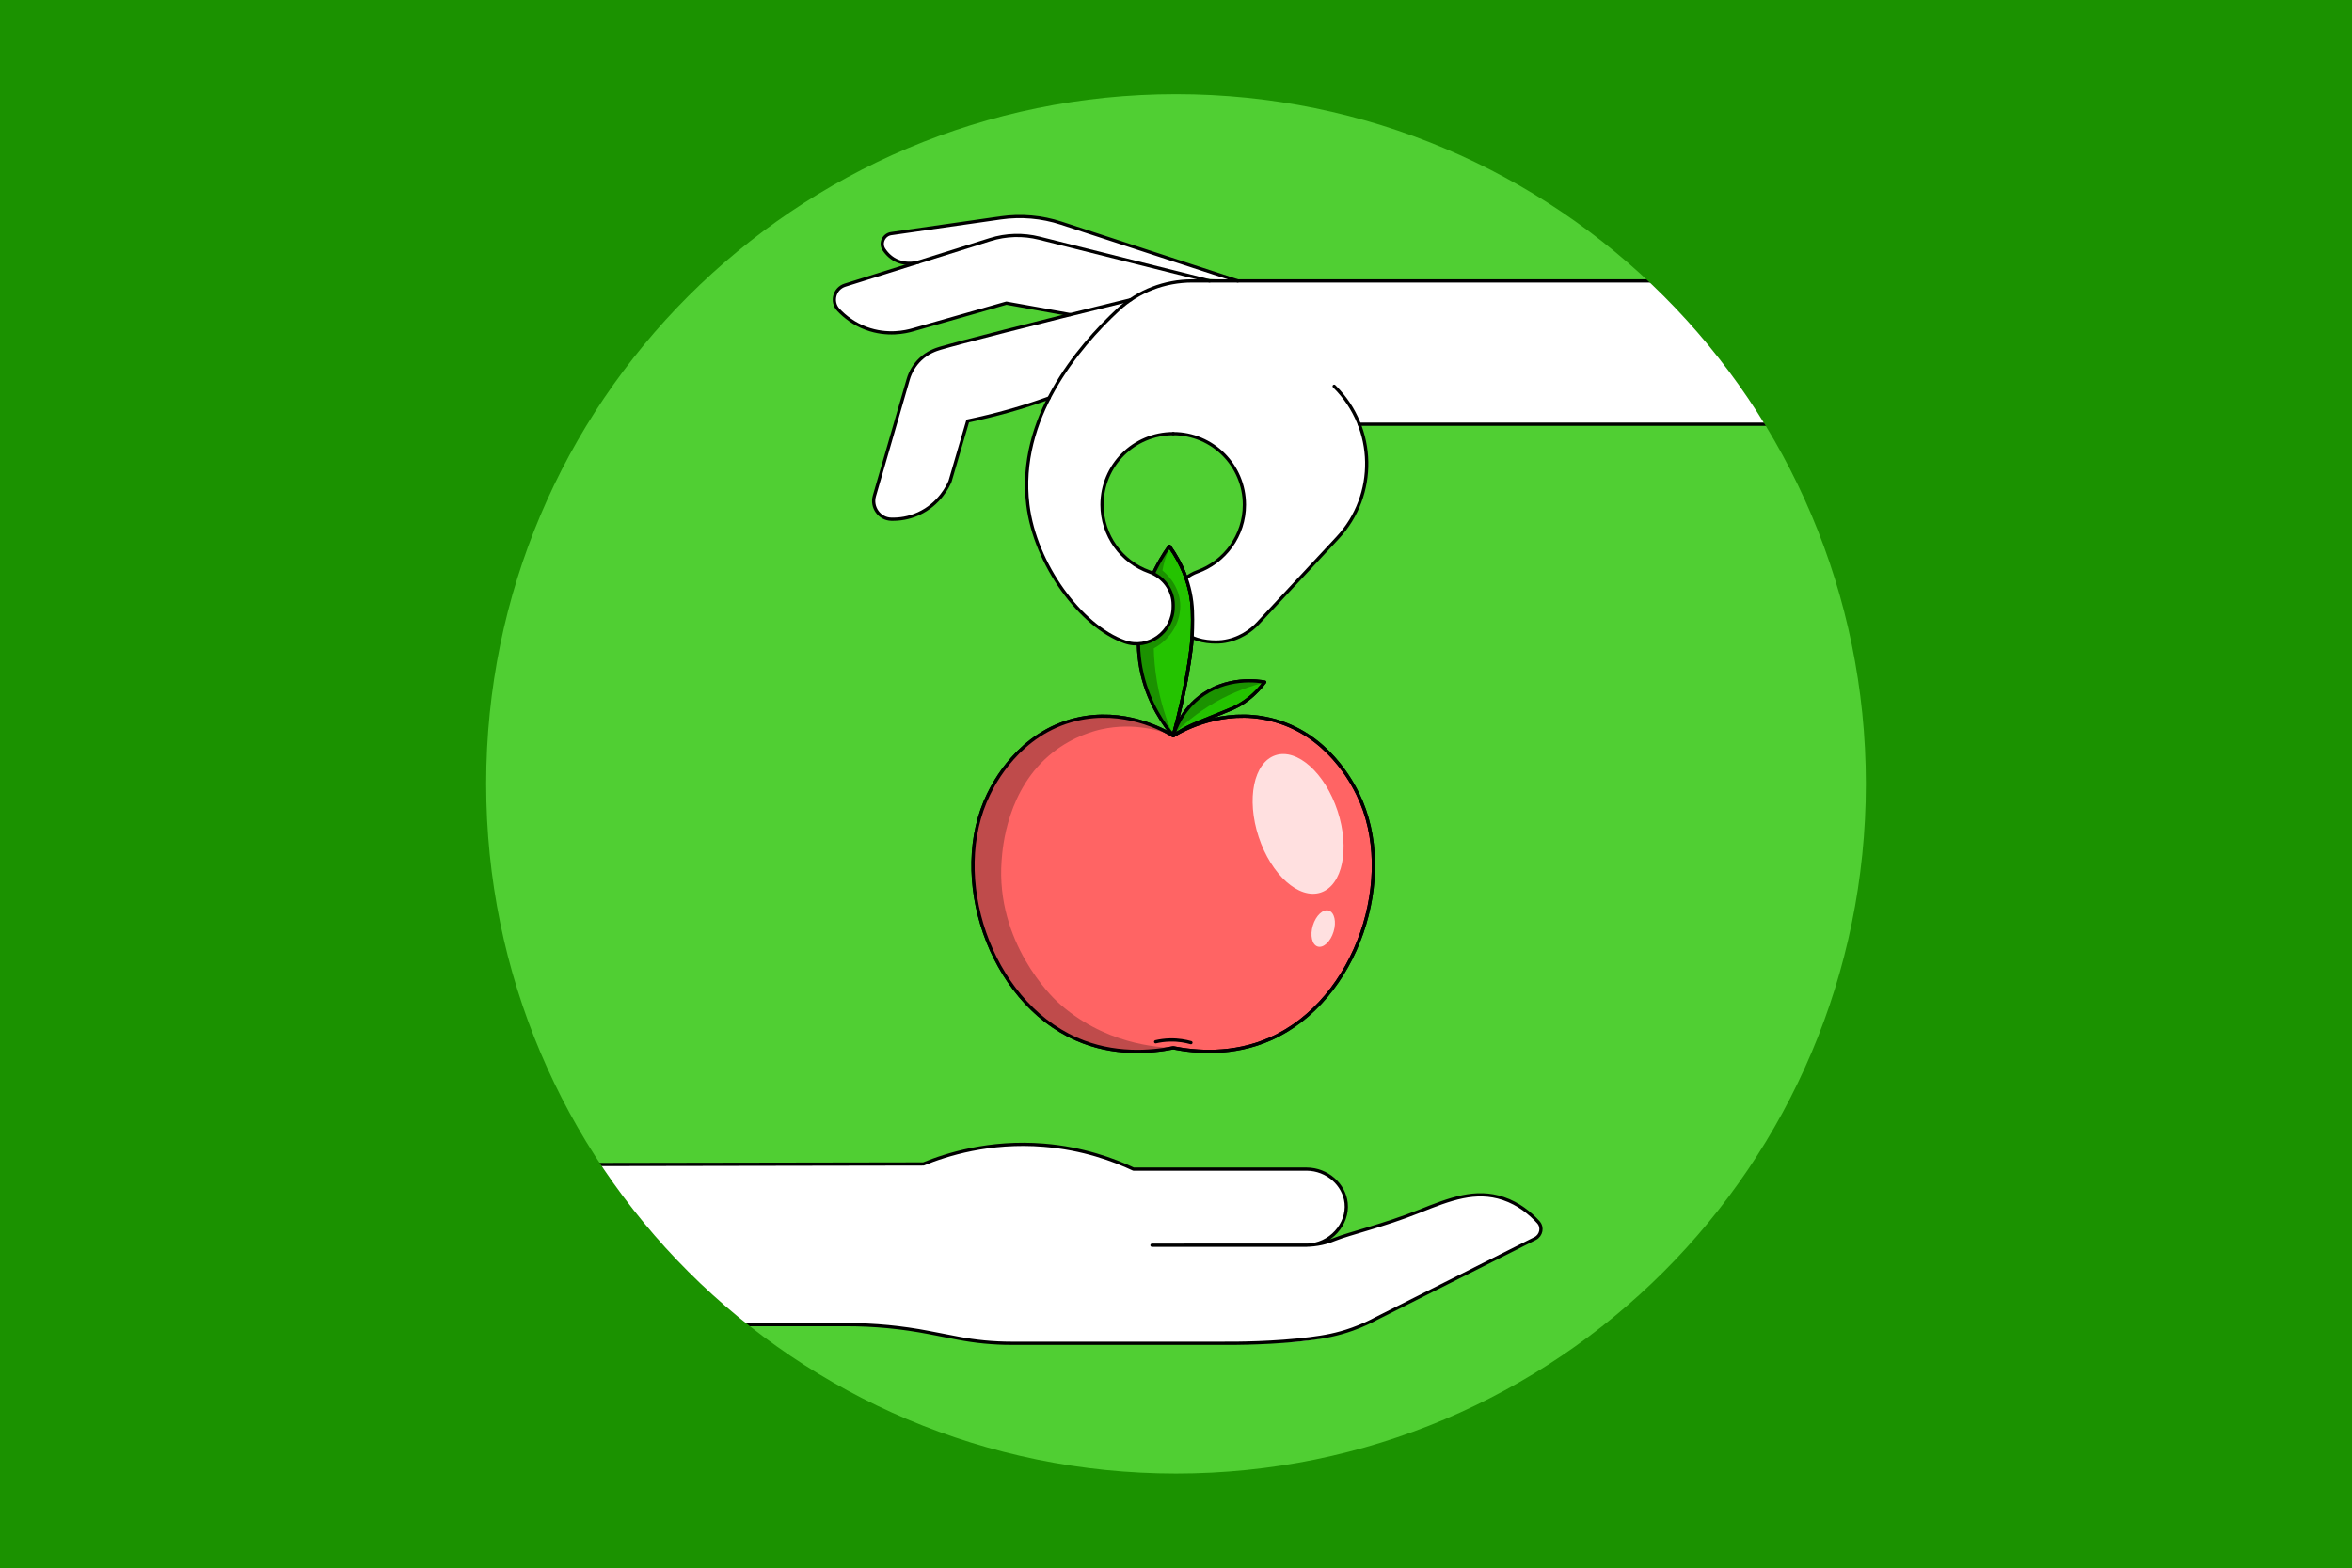
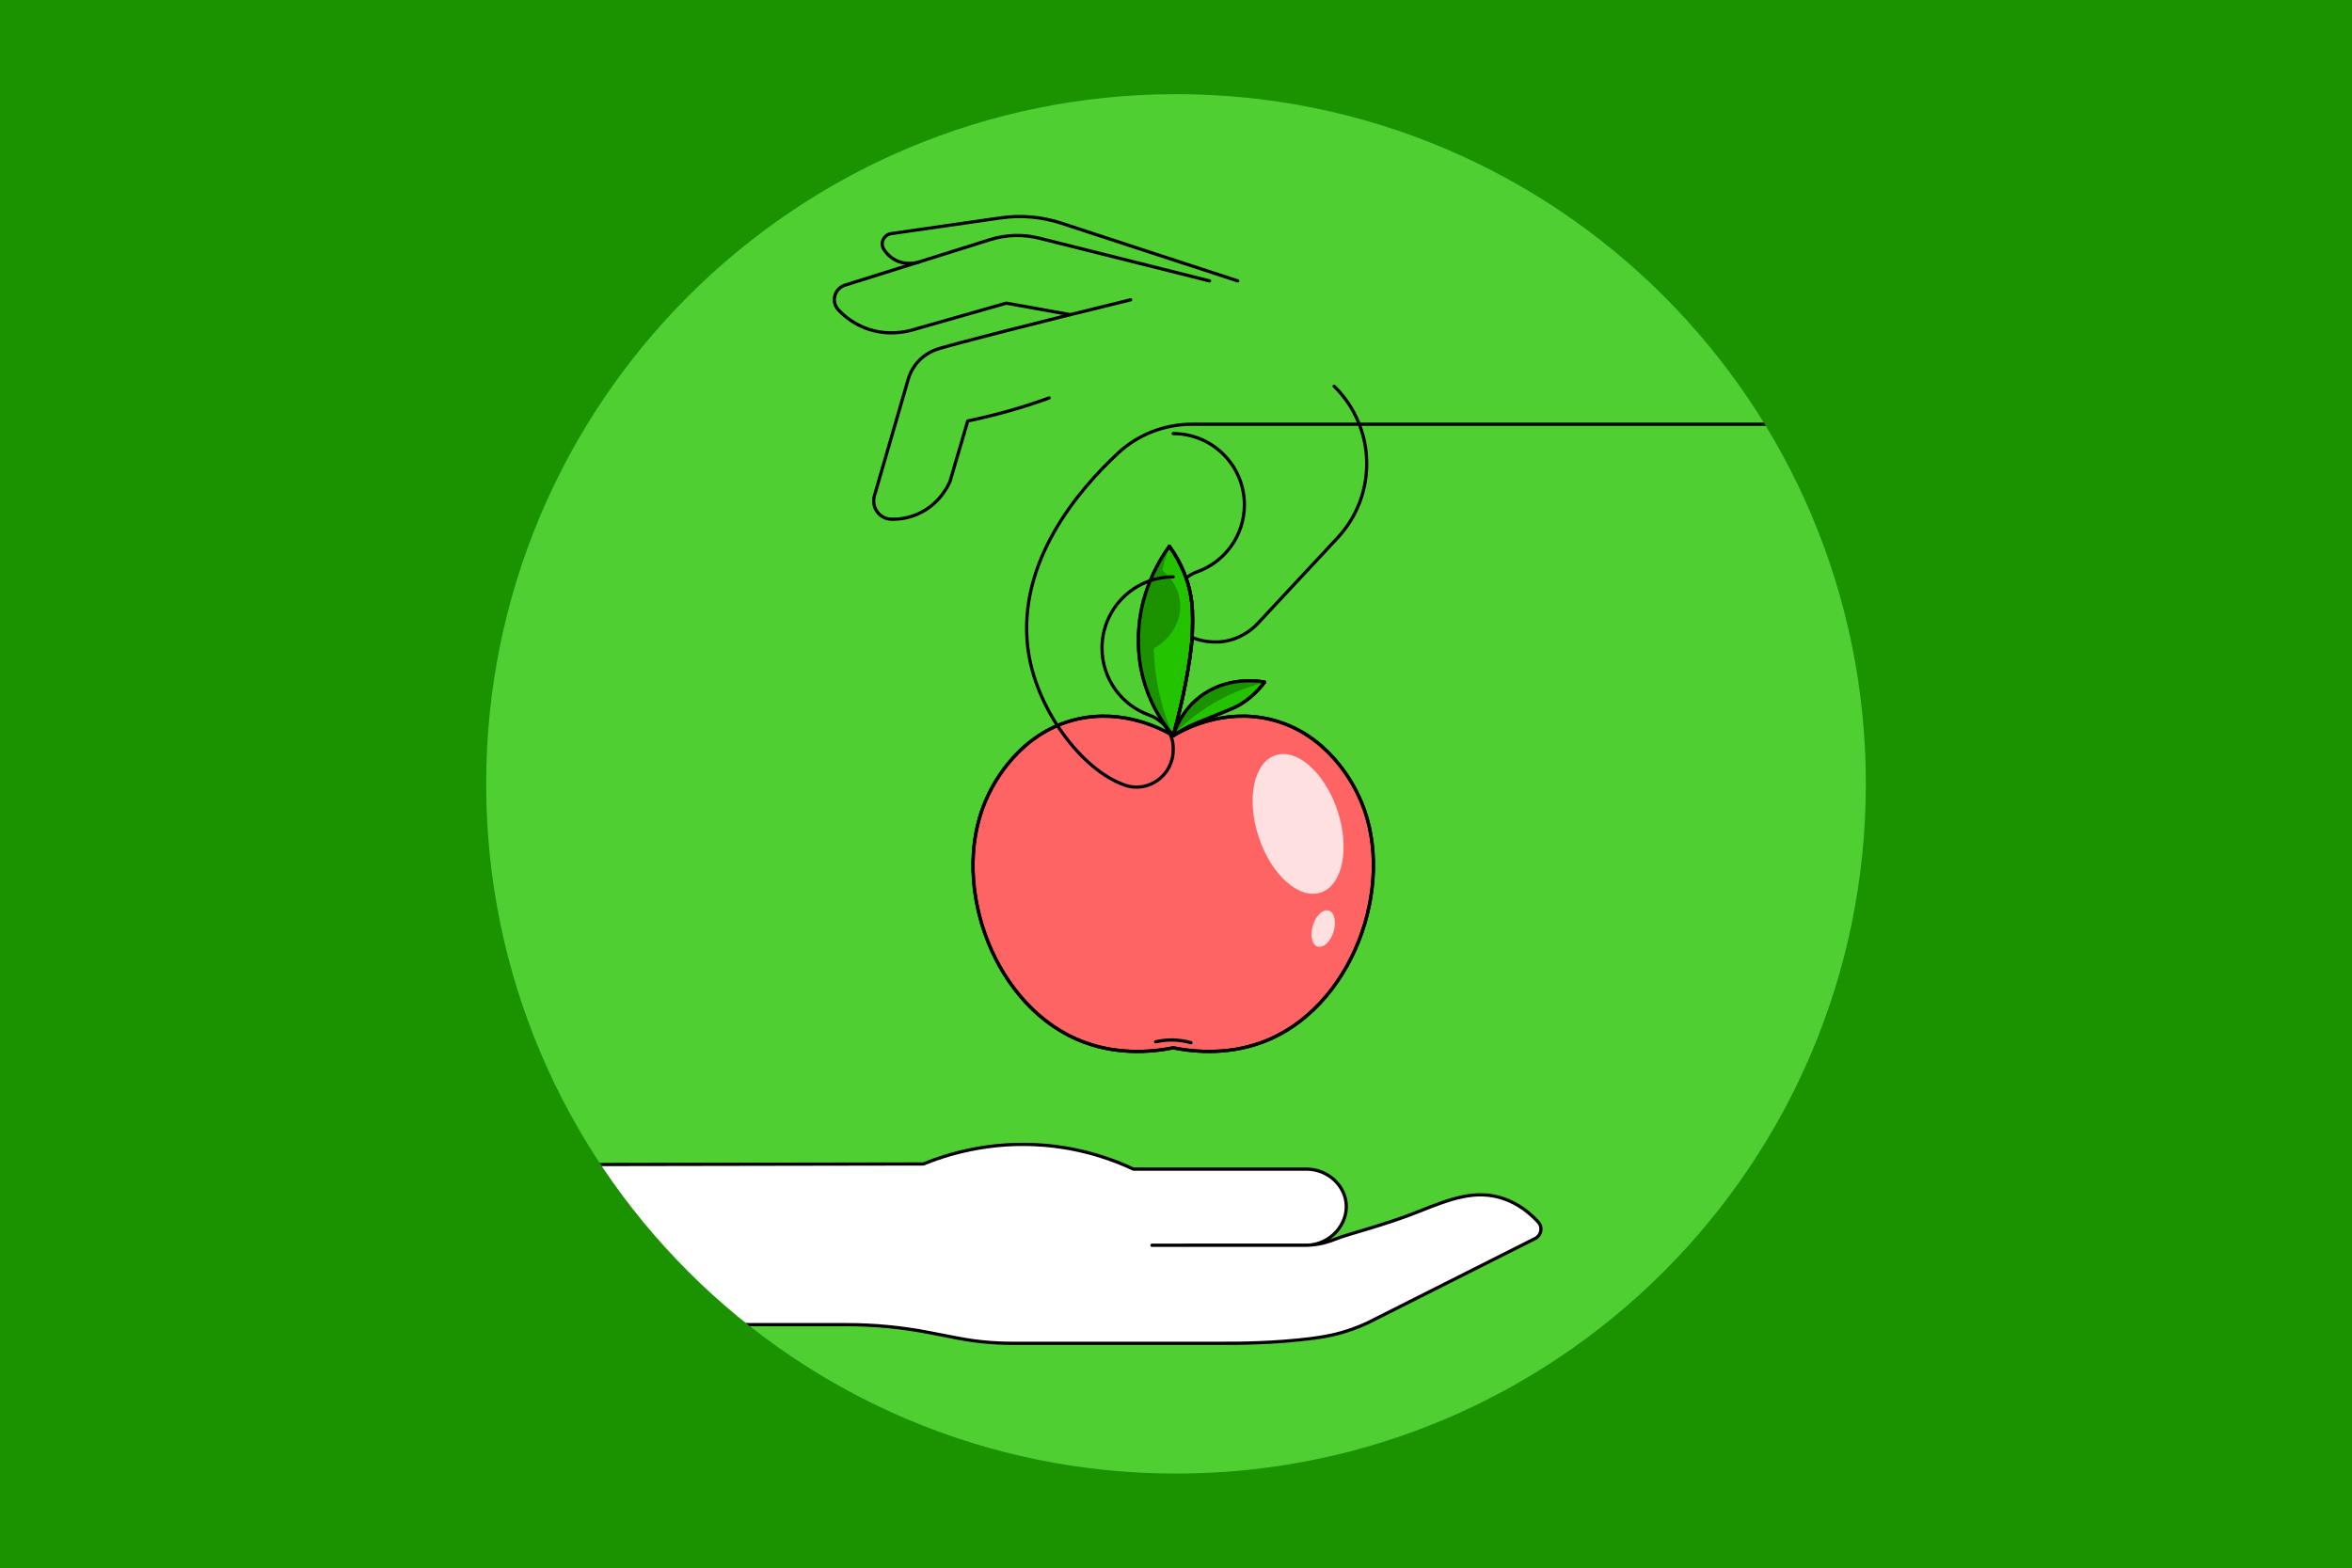
<svg xmlns="http://www.w3.org/2000/svg" version="1.2" baseProfile="tiny" id="Layer_1" x="0px" y="0px" viewBox="0 0 729 486" overflow="visible" xml:space="preserve">
  <rect x="-20" y="-20" fill="#1B9200" width="769" height="526" />
  <circle fill="#50CF33" cx="364.5" cy="243" r="219.53" />
  <path fill="#FFFFFF" d="M404.97,386.02c0,0,0.05,0,0.05,0c3-0.03,5.97-0.66,8.73-1.84c6.94-2.95,9.8-3.24,15.88-5.13  c4.76-1.48,6.07-2.2,10.7-3.86c9.88-3.52,14.81-5.28,19.9-4.78c9.23,0.91,18.2,7.77,17.46,11.42c-0.16,0.79-0.76,1.36-1.31,1.74  l-49.82,25.18c-9.38,4.88-19.79,7.43-30.36,7.43c-4.82,0-7.33,0.25-17.56,0.23c-12.89-0.03-24.77-0.01-38.33,0.01  c-8.11,0.01-9.55,0.04-13.9,0c-9.36-0.08-17.04-0.31-22.19-0.49c-7.44-1.29-14.88-2.57-22.31-3.86c-5.83-0.47-11.66-0.94-17.49-1.41  c-3.44-0.01-6.89-0.01-10.33-0.02c-2.71,0-5.78,0-12.22,0c0,0-8.76,0-9.83,0c-18.93,0-37.85,0-56.78,0c-2.15-2.4-4.3-4.81-6.45-7.21  c-7.54-14.12-15.09-28.25-22.63-42.37l140.05-0.24c7.03-2.87,20.4-7.19,37.34-5.81c12.12,0.99,21.66,4.54,27.77,7.41  c6.13,0,12.26,0,18.4,0c11.75,0,23.51,0,35.26,0c7.18-0.31,12.71,5.5,12.4,12.18C417.09,380.91,411.74,386.33,404.97,386.02z" />
  <path fill="#24C300" stroke="#000000" stroke-linecap="round" stroke-linejoin="round" stroke-miterlimit="10" d="M362.44,169.33  c4.14,5.75,5.73,11.01,6.42,14.25c0.88,4.14,0.82,7.51,0.75,11.17c-0.05,2.91-0.29,6.68-1.58,14c-0.88,5-2.24,11.59-4.39,19.32  c-2.77-3.29-7.41-9.7-9.61-18.99c-0.44-1.84-1.65-7.49-1-14.83C354.06,182.52,359.21,173.86,362.44,169.33z" />
  <path fill="#1B9200" d="M362.44,170.14c-0.46,0.94-0.93,2.05-1.33,3.33c-0.39,1.25-0.65,2.4-0.81,3.4c0.86,0.69,5,4.17,5.48,9.96  c0.46,5.64-2.75,11.22-8.17,14.17c0.07,3.08,0.36,6.56,1,10.33c1.13,6.61,3.03,12.14,4.9,16.45c-2.08-2.48-12.85-16.42-10.76-35.61  C354.02,180.39,359.84,173.03,362.44,170.14z" />
  <path fill="none" stroke="#000000" stroke-linecap="round" stroke-linejoin="round" stroke-miterlimit="10" d="M362.44,169.33  c4.14,5.75,5.73,11.01,6.42,14.25c0.88,4.14,0.82,7.51,0.75,11.17c-0.05,2.91-0.29,6.68-1.58,14c-0.88,5-2.24,11.59-4.39,19.32  c-2.77-3.29-7.41-9.7-9.61-18.99c-0.44-1.84-1.65-7.49-1-14.83C354.06,182.52,359.21,173.86,362.44,169.33z" />
-   <path fill="#FFFFFF" d="M603.52,131.42L570.5,87.01H383.63h-8.73c-0.9-0.23-1.8-0.45-2.7-0.68l11.44,0.68  c-18.25-5.97-36.49-11.95-54.74-17.92c-6.02-1.97-12.42-2.53-18.7-1.63l-33.97,4.88c-2.32,0.33-3.55,2.97-2.25,4.93  c0.96,1.44,2.39,2.89,4.5,3.7c2.79,1.07,5.32,0.47,6.31,0.19c-7.63,2.39-15.25,4.78-22.88,7.18c-3.28,1.03-4.41,5.15-2.05,7.65  c2.01,2.13,4.82,4.34,8.62,5.75c6.58,2.43,12.33,1.06,14.32,0.48c9.71-2.77,19.41-5.53,29.12-8.3c6.6,1.19,13.2,2.37,19.79,3.56  c-21.15,5.26-35.99,9.14-40.27,10.41c-1.26,0.37-3.89,1.21-6.25,3.49c-1.72,1.66-3,3.76-3.69,6.13l-10.48,36.14  c-1.03,3.54,1.54,7.15,5.22,7.24c2.47,0.06,5.39-0.32,8.41-1.69c6.58-2.99,9.21-8.66,9.81-10.04l5.49-18.72  c4.01-0.83,8.27-1.85,12.74-3.12c4.47-1.26,8.64-2.63,12.49-4.02l0.01-0.01c-5,9.73-8.09,20.96-6.6,33.12  c2.27,18.52,16.47,37.7,29.98,42.47c7.37,2.6,15.07-2.99,15.07-10.9v-0.53c0-4.67-3.05-8.68-7.44-10.26  c-8.53-3.05-14.62-11.2-14.62-20.78c0-12.18,9.87-22.06,22.07-22.06c13.04,0,21.84,11.62,22.06,22.06  c0.21,9.99-7.43,18.15-10.6,19.19c-0.28,0.09-1.92,0.59-4.02,1.59c-1.46,0.7-2.6,1.38-3.32,1.85c0.34,1.16,0.75,2.71,1.1,4.56  c0.12,0.66,0.63,3.45,0.77,7.22c0.07,1.82,0.06,4.08-0.17,6.68c1.98,0.82,5.33,1.87,9.32,1.36c4.6-0.58,8.17-2.55,11.06-5.65  c8.25-8.85,16.49-17.7,24.74-26.55c9.09-9.76,11.29-23.52,6.72-35.22H603.52z" />
  <g>
    <path fill="#FF6464" stroke="#000000" stroke-linecap="round" stroke-linejoin="round" stroke-miterlimit="10" d="M420.87,246.23   c-1.5-3.05-9.31-18.95-27.12-23.21c-14.82-3.55-27.05,3.24-30.11,5.06c-3.06-1.82-15.29-8.6-30.11-5.06   c-17.81,4.26-25.62,20.16-27.12,23.21c-12.49,25.43,0.21,63.9,27.12,75.85c11.67,5.18,23.19,4.12,30.11,2.76   c6.92,1.36,18.44,2.42,30.11-2.76C420.65,310.13,433.36,271.66,420.87,246.23z" />
-     <path fill="#BF4B4B" d="M363.64,228.07c-3.38-1.37-11.91-4.27-22.34-1.96c-1.78,0.4-8.49,2.02-15.03,7.19   c-14.16,11.19-15.52,29.5-15.82,33.46c-1.9,25.48,15.83,42.46,17.12,43.66c14.43,13.37,31.51,14.31,36.06,14.41   c-4.92,1.12-15.95,2.89-28.04-1.9c-7.18-2.85-11.74-6.81-14.23-9.05c-11.39-10.24-20.41-27.25-19.78-46.08   c0.38-11.47,4.21-19.69,5.27-21.86c1.9-3.89,5.19-10.43,12.43-15.99c6.73-5.17,13.36-6.76,15.34-7.18   C348.86,219.71,360.49,226.18,363.64,228.07z" />
    <path fill="none" stroke="#000000" stroke-linecap="round" stroke-linejoin="round" stroke-miterlimit="10" d="M420.87,246.23   c-1.5-3.05-9.31-18.95-27.12-23.21c-14.82-3.55-27.05,3.24-30.11,5.06c-3.06-1.82-15.29-8.6-30.11-5.06   c-17.81,4.26-25.62,20.16-27.12,23.21c-12.49,25.43,0.21,63.9,27.12,75.85c11.67,5.18,23.19,4.12,30.11,2.76   c6.92,1.36,18.44,2.42,30.11-2.76C420.65,310.13,433.36,271.66,420.87,246.23z" />
    <path fill="#24C300" stroke="#000000" stroke-linecap="round" stroke-linejoin="round" stroke-miterlimit="10" d="M392,211.46   c-2.93,3.85-5.89,5.96-8.03,7.18c-1.99,1.13-3.21,1.45-12.64,5.33c-0.76,0.31-2.44,1.01-4.53,2.17c-1.37,0.76-2.46,1.46-3.16,1.94   c0.74-2.37,2.71-7.49,7.72-11.6C379.95,209.41,390.38,211.16,392,211.46z" />
    <path fill="#1B9200" d="M391.73,211.65c-3.94,0.98-9.22,2.73-14.92,5.97c-6.01,3.42-10.38,7.29-13.29,10.3   c0.55-1.58,3.97-10.88,13.83-14.99C383.65,210.31,389.37,211.16,391.73,211.65z" />
    <ellipse transform="matrix(0.95 -0.313 0.313 0.95 -59.724 138.617)" fill="#FFE0E0" cx="402.22" cy="255.47" rx="12.87" ry="22.4" />
    <ellipse transform="matrix(0.294 -0.956 0.956 0.294 14.478 595.17)" fill="#FFE0E0" cx="409.95" cy="287.79" rx="5.83" ry="3.35" />
    <path fill="none" stroke="#000000" stroke-linecap="round" stroke-linejoin="round" stroke-miterlimit="10" d="M358.19,322.97   c1.22-0.28,2.72-0.52,4.44-0.56c2.67-0.06,4.9,0.38,6.5,0.83" />
    <path fill="none" stroke="#000000" stroke-linecap="round" stroke-linejoin="round" stroke-miterlimit="10" d="M392,211.46   c-2.93,3.85-5.89,5.96-8.03,7.18c-1.99,1.13-3.21,1.45-12.64,5.33c-0.76,0.31-2.44,1.01-4.53,2.17c-1.37,0.76-2.46,1.46-3.16,1.94   c0.74-2.37,2.71-7.49,7.72-11.6C379.95,209.41,390.38,211.16,392,211.46z" />
  </g>
  <path fill="none" stroke="#000000" stroke-linecap="round" stroke-linejoin="round" stroke-miterlimit="10" d="M369.49,197.58  c4.09,1.9,8.86,1.4,9.29,1.35c5.31-0.63,9.12-3.57,11.06-5.65c8.25-8.85,16.49-17.7,24.74-26.55c12.36-13.27,11.99-33.94-0.83-46.76  c-0.08-0.08-0.16-0.15-0.23-0.23" />
  <path fill="none" stroke="#000000" stroke-linecap="round" stroke-linejoin="round" stroke-miterlimit="10" d="M363.64,134.42  c12.19,0,22.06,9.89,22.06,22.06c0,9.58-6.1,17.73-14.62,20.78c-1.28,0.46-2.44,1.12-3.45,1.95" />
  <path fill="none" stroke="#000000" stroke-linecap="round" stroke-linejoin="round" stroke-miterlimit="10" d="M371.87,96.34" />
  <path fill="none" stroke="#000000" stroke-linecap="round" stroke-linejoin="round" stroke-miterlimit="10" d="M325.18,123.37  c-3.86,1.4-8.03,2.76-12.49,4.02c-4.46,1.26-8.73,2.29-12.74,3.12l-5.49,18.72c-0.59,1.37-3.23,7.05-9.81,10.04  c-3.02,1.37-5.94,1.75-8.41,1.69c-3.68-0.09-6.24-3.71-5.22-7.24l10.48-36.14c0.69-2.37,1.98-4.47,3.69-6.13  c2.36-2.28,4.99-3.11,6.25-3.49c5.45-1.62,28.05-7.48,59-15.02" />
  <path fill="none" stroke="#000000" stroke-linecap="round" stroke-linejoin="round" stroke-miterlimit="10" d="M331.71,97.54  c-6.6-1.19-13.2-2.37-19.79-3.56c-9.71,2.77-19.41,5.53-29.12,8.3c-1.99,0.57-7.74,1.95-14.32-0.48c-3.8-1.41-6.62-3.62-8.62-5.75  c-2.36-2.5-1.23-6.62,2.05-7.65c15-4.71,30-9.41,44.99-14.12c4.94-1.55,10.2-1.7,15.22-0.44c17.59,4.41,35.18,8.83,52.78,13.24" />
  <path fill="none" stroke="#000000" stroke-linecap="round" stroke-linejoin="round" stroke-miterlimit="10" d="M284.79,81.23  c-0.98,0.29-3.52,0.88-6.31-0.18c-2.11-0.81-3.54-2.25-4.5-3.7c-1.3-1.95-0.07-4.59,2.25-4.93l33.97-4.88  c6.28-0.9,12.67-0.34,18.7,1.63c18.25,5.97,36.49,11.95,54.74,17.92" />
-   <path fill="none" stroke="#000000" stroke-linecap="round" stroke-linejoin="round" stroke-miterlimit="10" d="M421.29,131.51  h182.23L570.5,87.09H369.51c-8.47,0-16.68,3.13-22.89,8.89c-12.67,11.75-31.3,33.91-28.04,60.5c2.27,18.52,16.47,37.7,29.98,42.47  c7.37,2.6,15.07-2.99,15.07-10.9v-0.53c0-4.67-3.05-8.68-7.44-10.26c-8.53-3.05-14.62-11.2-14.62-20.78  c0-12.18,9.87-22.06,22.06-22.06" />
+   <path fill="none" stroke="#000000" stroke-linecap="round" stroke-linejoin="round" stroke-miterlimit="10" d="M421.29,131.51  h182.23H369.51c-8.47,0-16.68,3.13-22.89,8.89c-12.67,11.75-31.3,33.91-28.04,60.5c2.27,18.52,16.47,37.7,29.98,42.47  c7.37,2.6,15.07-2.99,15.07-10.9v-0.53c0-4.67-3.05-8.68-7.44-10.26c-8.53-3.05-14.62-11.2-14.62-20.78  c0-12.18,9.87-22.06,22.06-22.06" />
  <path fill="none" stroke="#000000" stroke-linecap="round" stroke-linejoin="round" stroke-miterlimit="10" d="M367.12,386.02  c6.26,0,12.52,0,18.78,0c6.36,0,12.72,0,19.08,0c0.16,0,0.43-0.01,0.78-0.02c3.86-0.19,6.77-1.31,7.97-1.8  c4.47-1.81,15.05-4.24,26.08-8.65c9.7-3.88,17.55-6.89,26.14-3.99c4.74,1.6,8.3,4.53,10.85,7.33c1.42,1.56,0.93,4.06-0.94,5.04  l-49.3,24.83c-1.74,0.94-4.24,2.16-7.37,3.28c-4.78,1.72-8.86,2.42-13,2.95c-11.25,1.42-22.71,1.48-27.75,1.44h-64.96  c-5.59,0-11.17-0.54-16.65-1.6c-2.95-0.57-5.9-1.15-8.86-1.72c-8.43-1.64-16.99-2.46-25.58-2.46h-20.54c-22.78,0-45.56,0-68.33,0  c-4.79-8.39-9.57-16.92-14.35-25.59c-4.44-8.06-8.78-16.05-13.01-23.98l140.05-0.24c7.03-2.87,20.4-7.19,37.34-5.81  c12.12,0.99,21.66,4.54,27.77,7.41c6.13,0,12.26,0,18.4,0c11.75,0,23.51,0,35.26,0c6.42,0.03,11.65,4.81,12.25,10.51  c0.69,6.52-4.82,12.96-12.25,13.09c-15.98,0-31.95,0-47.93,0" />
  <path fill="none" stroke="#000000" stroke-linecap="round" stroke-linejoin="round" stroke-miterlimit="10" d="M160.52,418.89" />
  <path fill="none" stroke="#000000" stroke-linecap="round" stroke-linejoin="round" stroke-miterlimit="10" d="M442.52,418.89" />
  <path fill="#1B9200" d="M119.99,11.32v463.37h489.01V11.32H119.99z M364.51,456.82c-118.09,0-213.82-95.73-213.82-213.81  c0-118.09,95.73-213.82,213.82-213.82c118.08,0,213.81,95.73,213.81,213.82C578.32,361.08,482.59,456.82,364.51,456.82z" />
  <path fill="none" stroke="#000000" stroke-linecap="round" stroke-linejoin="round" stroke-miterlimit="10" d="M362.44,169.33  c4.14,5.75,5.73,11.01,6.42,14.25c0.88,4.14,0.82,7.51,0.75,11.17c-0.05,2.91-0.29,6.68-1.58,14c-0.88,5-2.24,11.59-4.39,19.32" />
</svg>